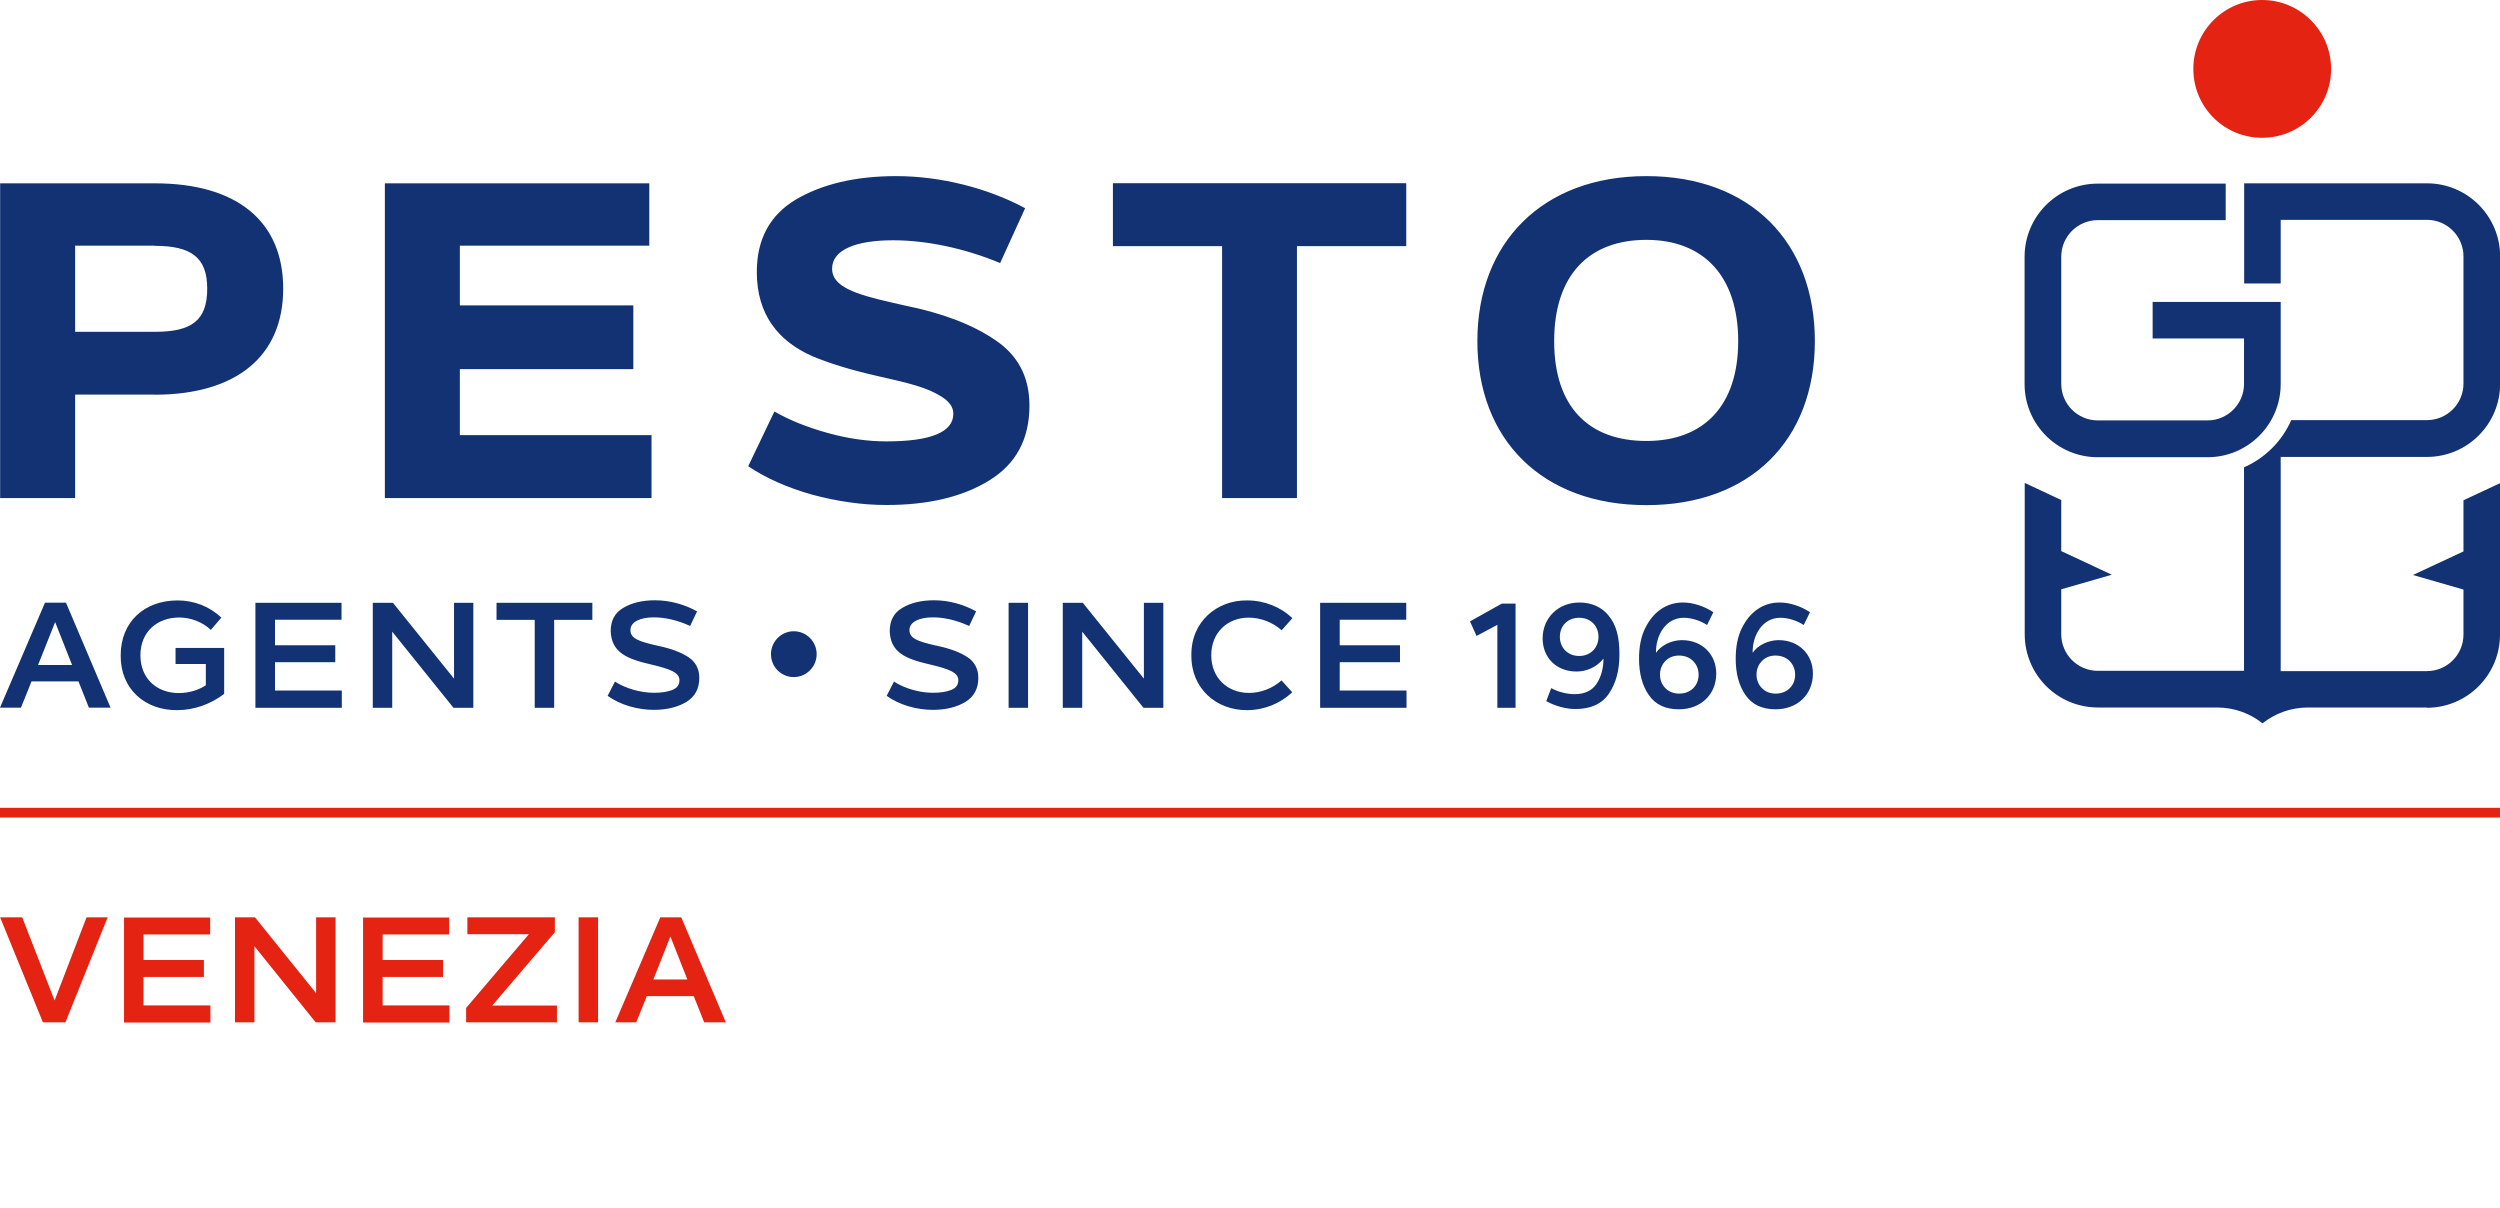
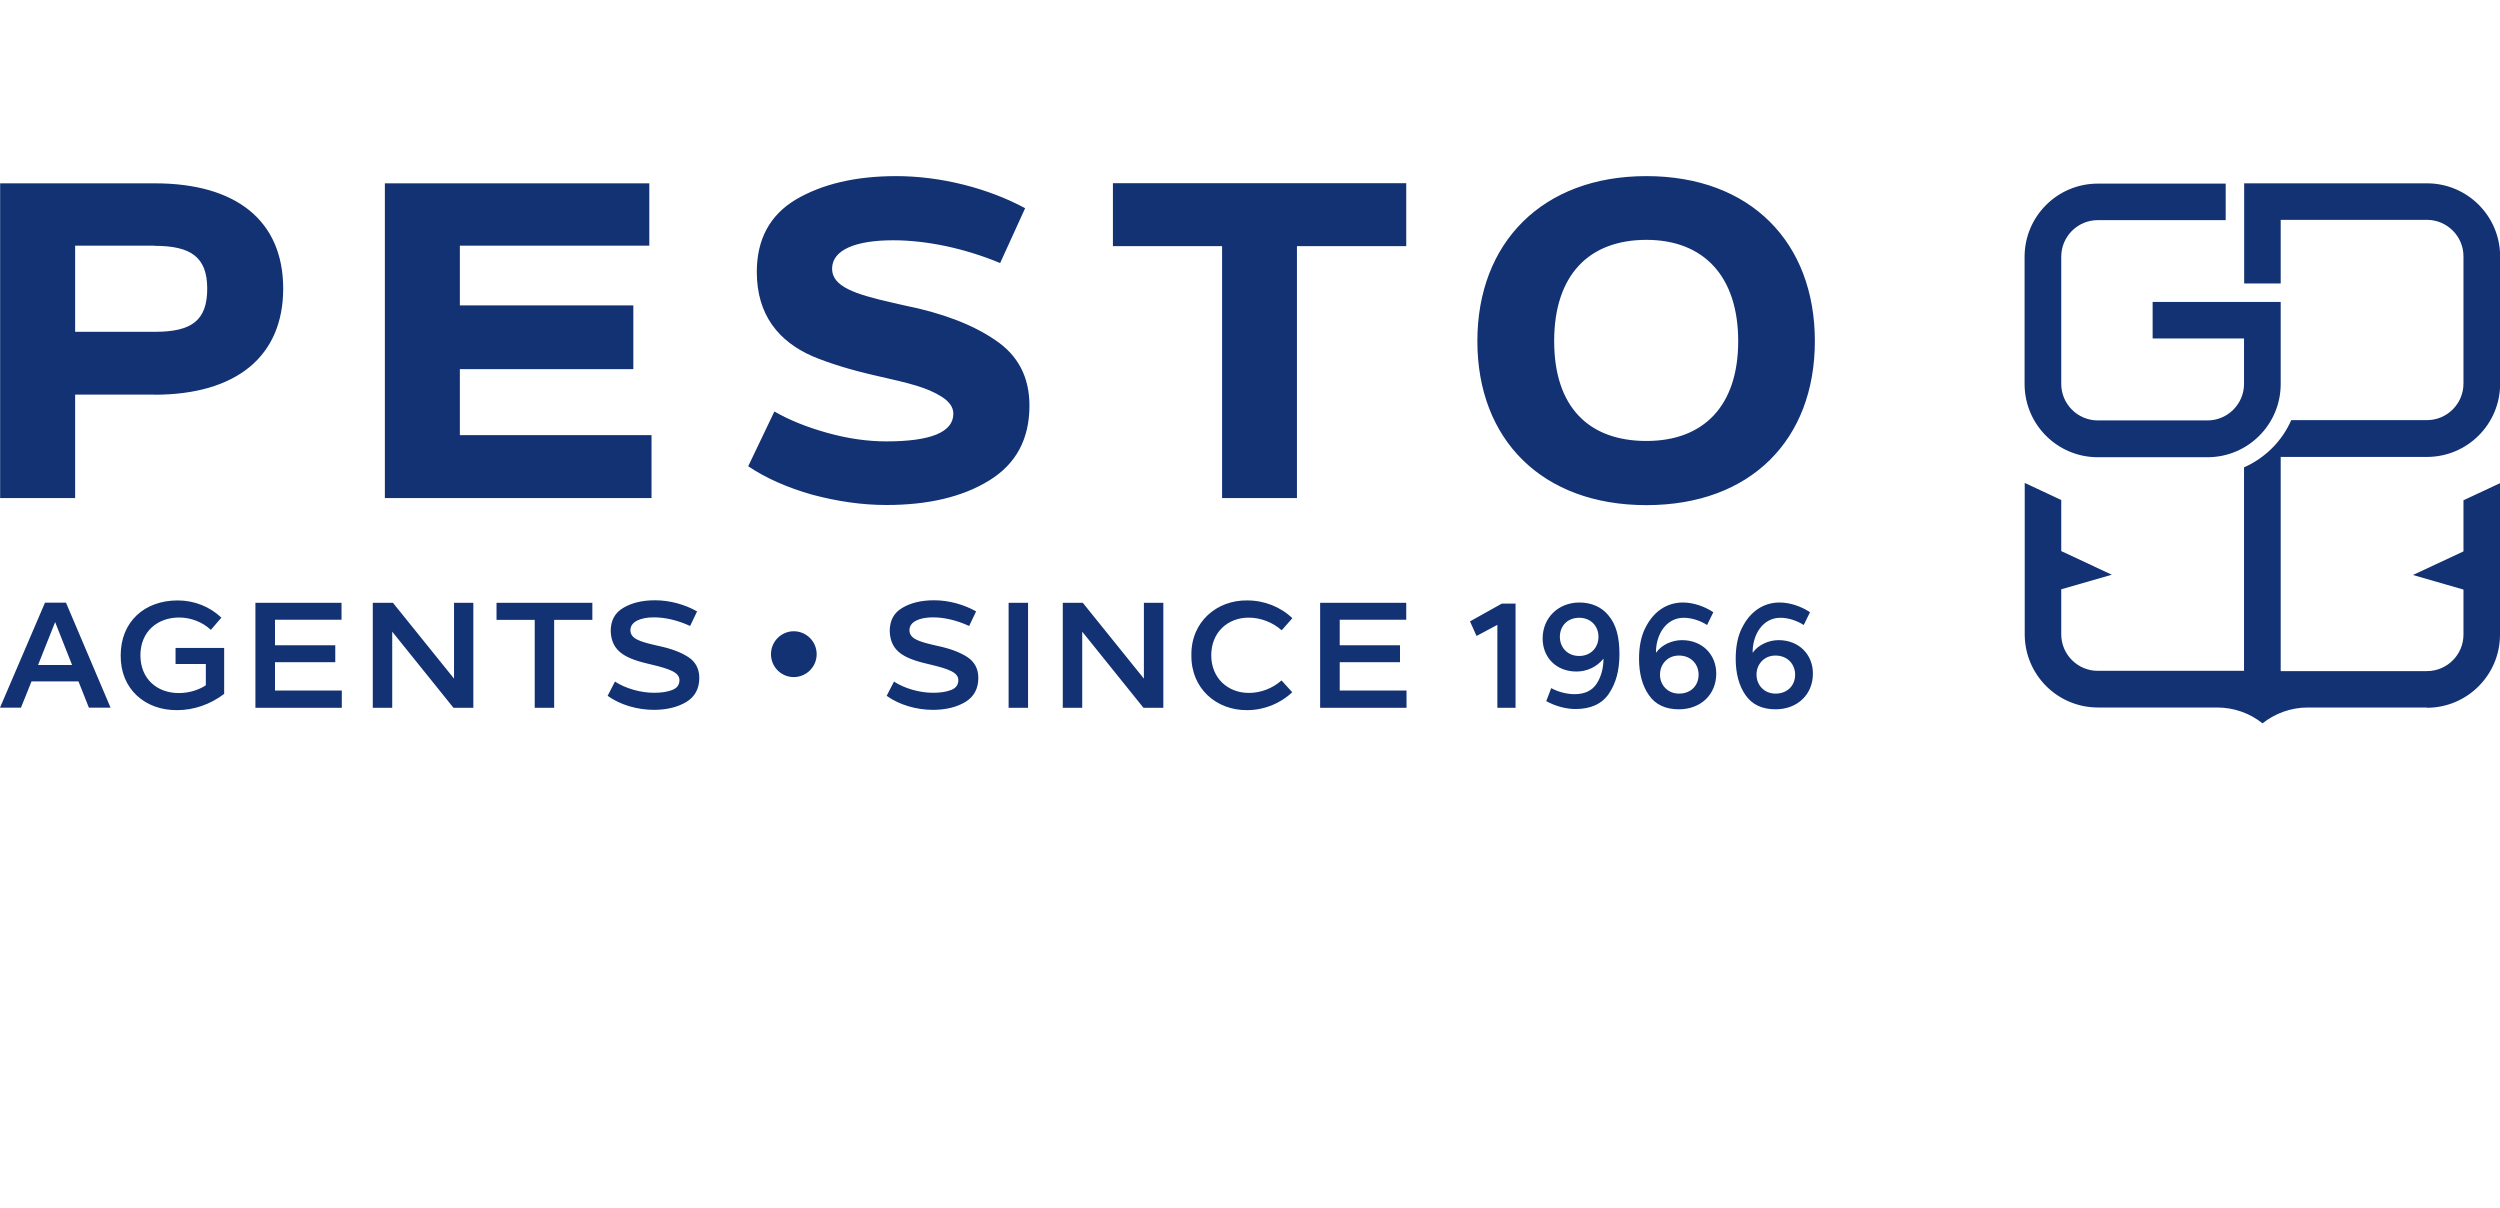
<svg xmlns="http://www.w3.org/2000/svg" id="Layer_1" data-name="Layer 1" viewBox="0 0 180 87">
  <defs>
    <style>
      .cls-1 {
        fill: #e42313;
      }

      .cls-2 {
        fill: #123274;
      }
    </style>
  </defs>
  <path class="cls-2" d="M11.12,28.41h-5.71v7.45H.01V13.2h11.14c5.91,0,9.24,2.73,9.24,7.58s-3.34,7.64-9.28,7.64ZM11.12,17.69h-5.71v6.2h5.75c2.66,0,3.76-.83,3.76-3.11s-1.19-3.08-3.79-3.08ZM46.91,31.33v4.53h-19.2V13.2h19.04v4.49h-13.64v4.3h12.49v4.59h-12.49v4.75h13.8ZM55.76,29.63c1.06.61,2.31,1.12,3.82,1.54,1.51.42,2.92.61,4.24.61,3.21,0,4.82-.67,4.82-1.99,0-.48-.29-.87-.83-1.22-1.06-.67-2.25-.96-4.69-1.51-1.86-.42-3.4-.9-4.62-1.41-2.41-1.06-4.01-2.95-4.01-6.07,0-2.34.93-4.08,2.79-5.2,1.89-1.12,4.3-1.7,7.25-1.7,3.21,0,6.61.87,9.28,2.31l-1.8,3.95c-2.54-1.06-5.3-1.64-7.7-1.64-2.66,0-4.4.67-4.4,2.05,0,1.28,1.64,1.83,4.33,2.44l.83.19c2.76.55,4.94,1.38,6.58,2.5,1.64,1.09,2.47,2.66,2.47,4.72,0,2.41-.96,4.2-2.89,5.39-1.93,1.19-4.4,1.77-7.41,1.77-1.76,0-3.53-.26-5.33-.74-1.8-.51-3.34-1.19-4.62-2.05l1.89-3.95ZM101.24,17.72h-7.86v18.14h-5.39v-18.14h-7.86v-4.53h21.12v4.53ZM118.54,12.68c7.51,0,12.13,4.78,12.13,11.88s-4.62,11.81-12.13,11.81-12.17-4.72-12.17-11.81,4.69-11.88,12.17-11.88ZM118.54,17.27c-4.14,0-6.64,2.54-6.64,7.29s2.5,7.19,6.64,7.19,6.61-2.54,6.61-7.19-2.47-7.29-6.61-7.29ZM164.2,21.74h-9.21v2.63h6.58v3.27c0,1.45-1.18,2.63-2.63,2.63h-7.9c-1.45,0-2.63-1.18-2.63-2.63v-9.16c0-1.45,1.18-2.63,2.63-2.63h9.21v-2.63h-9.21c-2.91,0-5.27,2.36-5.27,5.27v9.16c0,2.91,2.36,5.27,5.27,5.27h7.9c2.91,0,5.27-2.36,5.27-5.27v-5.9ZM174.73,50.96c2.91,0,5.27-2.36,5.27-5.27v-10.9l-2.63,1.23v3.68l-3.64,1.7,3.64,1.05v3.24c0,1.45-1.18,2.63-2.63,2.63h-10.53v-15.42h10.53c2.91,0,5.27-2.36,5.27-5.27v-9.16c0-2.91-2.36-5.27-5.27-5.27h-13.16v7.21s2.63,0,2.63,0v-4.58h10.53c1.45,0,2.63,1.18,2.63,2.63v9.16c0,1.45-1.18,2.63-2.63,2.63h-9.77c-.66,1.51-1.88,2.73-3.4,3.4v14.65h-10.53c-1.45,0-2.63-1.18-2.63-2.63v-3.24l3.64-1.05-3.64-1.7v-3.68l-2.63-1.23v10.9c0,2.91,2.36,5.27,5.27,5.27h8.58c1.23,0,2.37.42,3.27,1.14.9-.71,2.03-1.14,3.27-1.14h8.58ZM5.65,49.06h-3.38l-.76,1.89H0l3.24-7.56h1.51l3.21,7.56h-1.56l-.75-1.89ZM5.19,47.88l-1.22-3.09-1.23,3.09h2.45ZM12.78,43.23c1.21,0,2.31.44,3.16,1.24l-.76.88c-.6-.57-1.46-.89-2.28-.89-1.57,0-2.79,1.02-2.79,2.72s1.2,2.72,2.76,2.72c.73,0,1.42-.21,1.95-.56v-1.53h-2.18v-1.16h3.5v3.31c-1,.76-2.19,1.17-3.39,1.17-2.29.02-4.09-1.51-4.06-3.95,0-2.41,1.71-3.95,4.1-3.95ZM24.61,49.73v1.23h-6.22v-7.56h6.2v1.22h-4.79v1.84h4.34v1.22h-4.34v2.04h4.82ZM34.08,43.4v7.56h-1.43l-4.41-5.48v5.48h-1.4v-7.56h1.45l4.4,5.46v-5.46h1.4ZM42.65,44.63h-2.75v6.33h-1.4v-6.33h-2.75v-1.23h6.9v1.23ZM44.27,49.07c.78.51,1.87.81,2.82.81.52,0,.95-.06,1.31-.2.35-.14.52-.37.52-.71,0-.56-.72-.81-1.97-1.11-1.8-.41-2.92-.86-2.98-2.42,0-.76.3-1.32.9-1.67.6-.36,1.36-.55,2.29-.55,1.07,0,2.14.3,3.03.8l-.5,1.05c-.92-.42-1.8-.62-2.62-.62-.94,0-1.68.31-1.68.92s.66.82,1.78,1.08l.26.06c.9.19,1.61.46,2.13.8.52.34.79.85.79,1.5,0,.77-.31,1.35-.93,1.73-.62.37-1.4.57-2.34.57-1.19,0-2.43-.36-3.33-1.01l.54-1.05ZM57.15,45.45c.91,0,1.65.74,1.65,1.65s-.74,1.65-1.65,1.65-1.64-.74-1.64-1.65.74-1.65,1.64-1.65ZM64.36,49.07c.78.51,1.87.81,2.81.81.52,0,.95-.06,1.31-.2.35-.14.52-.37.52-.71,0-.56-.72-.81-1.97-1.11-1.8-.41-2.92-.86-2.97-2.42,0-.76.3-1.32.9-1.67.6-.36,1.36-.55,2.29-.55,1.07,0,2.14.3,3.03.8l-.5,1.05c-.92-.42-1.8-.62-2.62-.62-.94,0-1.68.31-1.68.92s.66.82,1.78,1.08l.26.06c.9.19,1.61.46,2.13.8s.79.85.79,1.5c0,.77-.31,1.35-.93,1.73-.62.37-1.4.57-2.34.57-1.19,0-2.43-.36-3.33-1.01l.54-1.05ZM72.62,43.4h1.4v7.56h-1.4v-7.56ZM83.76,43.4v7.56h-1.43l-4.41-5.48v5.48h-1.4v-7.56h1.44l4.4,5.46v-5.46h1.4ZM89.8,43.23c1.23,0,2.41.47,3.25,1.28l-.77.87c-.64-.57-1.51-.91-2.37-.91-1.53,0-2.7,1.07-2.7,2.71s1.19,2.71,2.71,2.71c.86,0,1.71-.33,2.35-.9l.77.85c-.85.81-2.02,1.29-3.25,1.29-2.2.02-4.04-1.55-4.01-3.95-.04-2.42,1.85-3.98,4.01-3.95ZM101.27,49.73v1.23h-6.22v-7.56h6.2v1.22h-4.79v1.84h4.34v1.22h-4.34v2.04h4.82ZM109.12,43.46v7.5h-1.31v-5.97l-1.5.8-.47-1.05,2.29-1.28h.98ZM111.7,49.55c.48.27,1.13.43,1.66.43.75,0,1.28-.26,1.61-.77.32-.51.48-1.11.48-1.79-.47.6-1.2.93-1.94.93-1.48,0-2.44-1.03-2.44-2.38,0-1.48,1.12-2.59,2.65-2.59.87,0,1.61.33,2.09.93.57.67.79,1.59.79,2.78s-.25,2.09-.75,2.84-1.31,1.12-2.42,1.12c-.69,0-1.45-.21-2.1-.57l.36-.94ZM113.7,44.48c-.85,0-1.39.6-1.39,1.37s.55,1.38,1.39,1.38,1.39-.61,1.39-1.38-.55-1.37-1.39-1.37ZM118.47,45.2c.57-1.16,1.53-1.82,2.7-1.82.73,0,1.55.27,2.19.7l-.45.92c-.48-.31-1.11-.52-1.68-.52-1.3,0-2.02,1.26-2,2.52.4-.57,1.15-.91,1.87-.91,1.46,0,2.47,1.03,2.47,2.41,0,1.5-1.11,2.57-2.69,2.57-.97,0-1.69-.34-2.16-1.02-.47-.67-.71-1.55-.71-2.62,0-.88.15-1.62.45-2.22ZM120.89,47.2c-.41,0-.74.14-1,.41-.25.27-.37.6-.37.97,0,.74.55,1.36,1.37,1.36.87,0,1.41-.6,1.41-1.36s-.55-1.38-1.41-1.38ZM125.43,45.2c.57-1.16,1.53-1.82,2.7-1.82.73,0,1.55.27,2.19.7l-.45.92c-.48-.31-1.11-.52-1.68-.52-1.3,0-2.02,1.26-2,2.52.4-.57,1.15-.91,1.87-.91,1.46,0,2.47,1.03,2.47,2.41,0,1.5-1.11,2.57-2.69,2.57-.97,0-1.69-.34-2.16-1.02-.47-.67-.71-1.55-.71-2.62,0-.88.15-1.62.45-2.22ZM127.84,47.2c-.41,0-.74.14-1,.41-.25.27-.37.6-.37.97,0,.74.55,1.36,1.37,1.36.87,0,1.41-.6,1.41-1.36s-.55-1.38-1.41-1.38Z" />
-   <path class="cls-1" d="M167.84,4.96c0,2.74-2.22,4.96-4.97,4.96s-4.95-2.22-4.95-4.96,2.22-4.96,4.95-4.96,4.97,2.22,4.97,4.96M6.23,66.05l-2.3,5.99-2.33-5.99H.01l3.08,7.56h1.62l3.04-7.56h-1.52ZM10.33,72.38v-2.04h4.35v-1.22h-4.35v-1.84h4.8v-1.22h-6.2v7.56h6.22v-1.23h-4.82ZM22.76,66.05v5.46l-4.4-5.46h-1.44v7.56h1.4v-5.48l4.41,5.48h1.43v-7.56h-1.4ZM27.55,72.38v-2.04h4.35v-1.22h-4.35v-1.84h4.79v-1.22h-6.2v7.56h6.22v-1.23h-4.82ZM35.44,72.4l4.51-5.28v-1.07h-6.3v1.21h4.43l-4.52,5.31v1.04h6.54v-1.21h-4.66ZM41.66,73.61h1.4v-7.56h-1.4v7.56ZM50.7,73.61h1.56l-3.21-7.56h-1.51l-3.24,7.56h1.51l.76-1.89h3.38l.75,1.89ZM47.04,70.52l1.23-3.09,1.22,3.09h-2.45ZM180,58.86v-.7H0v.7h179.99Z" />
</svg>